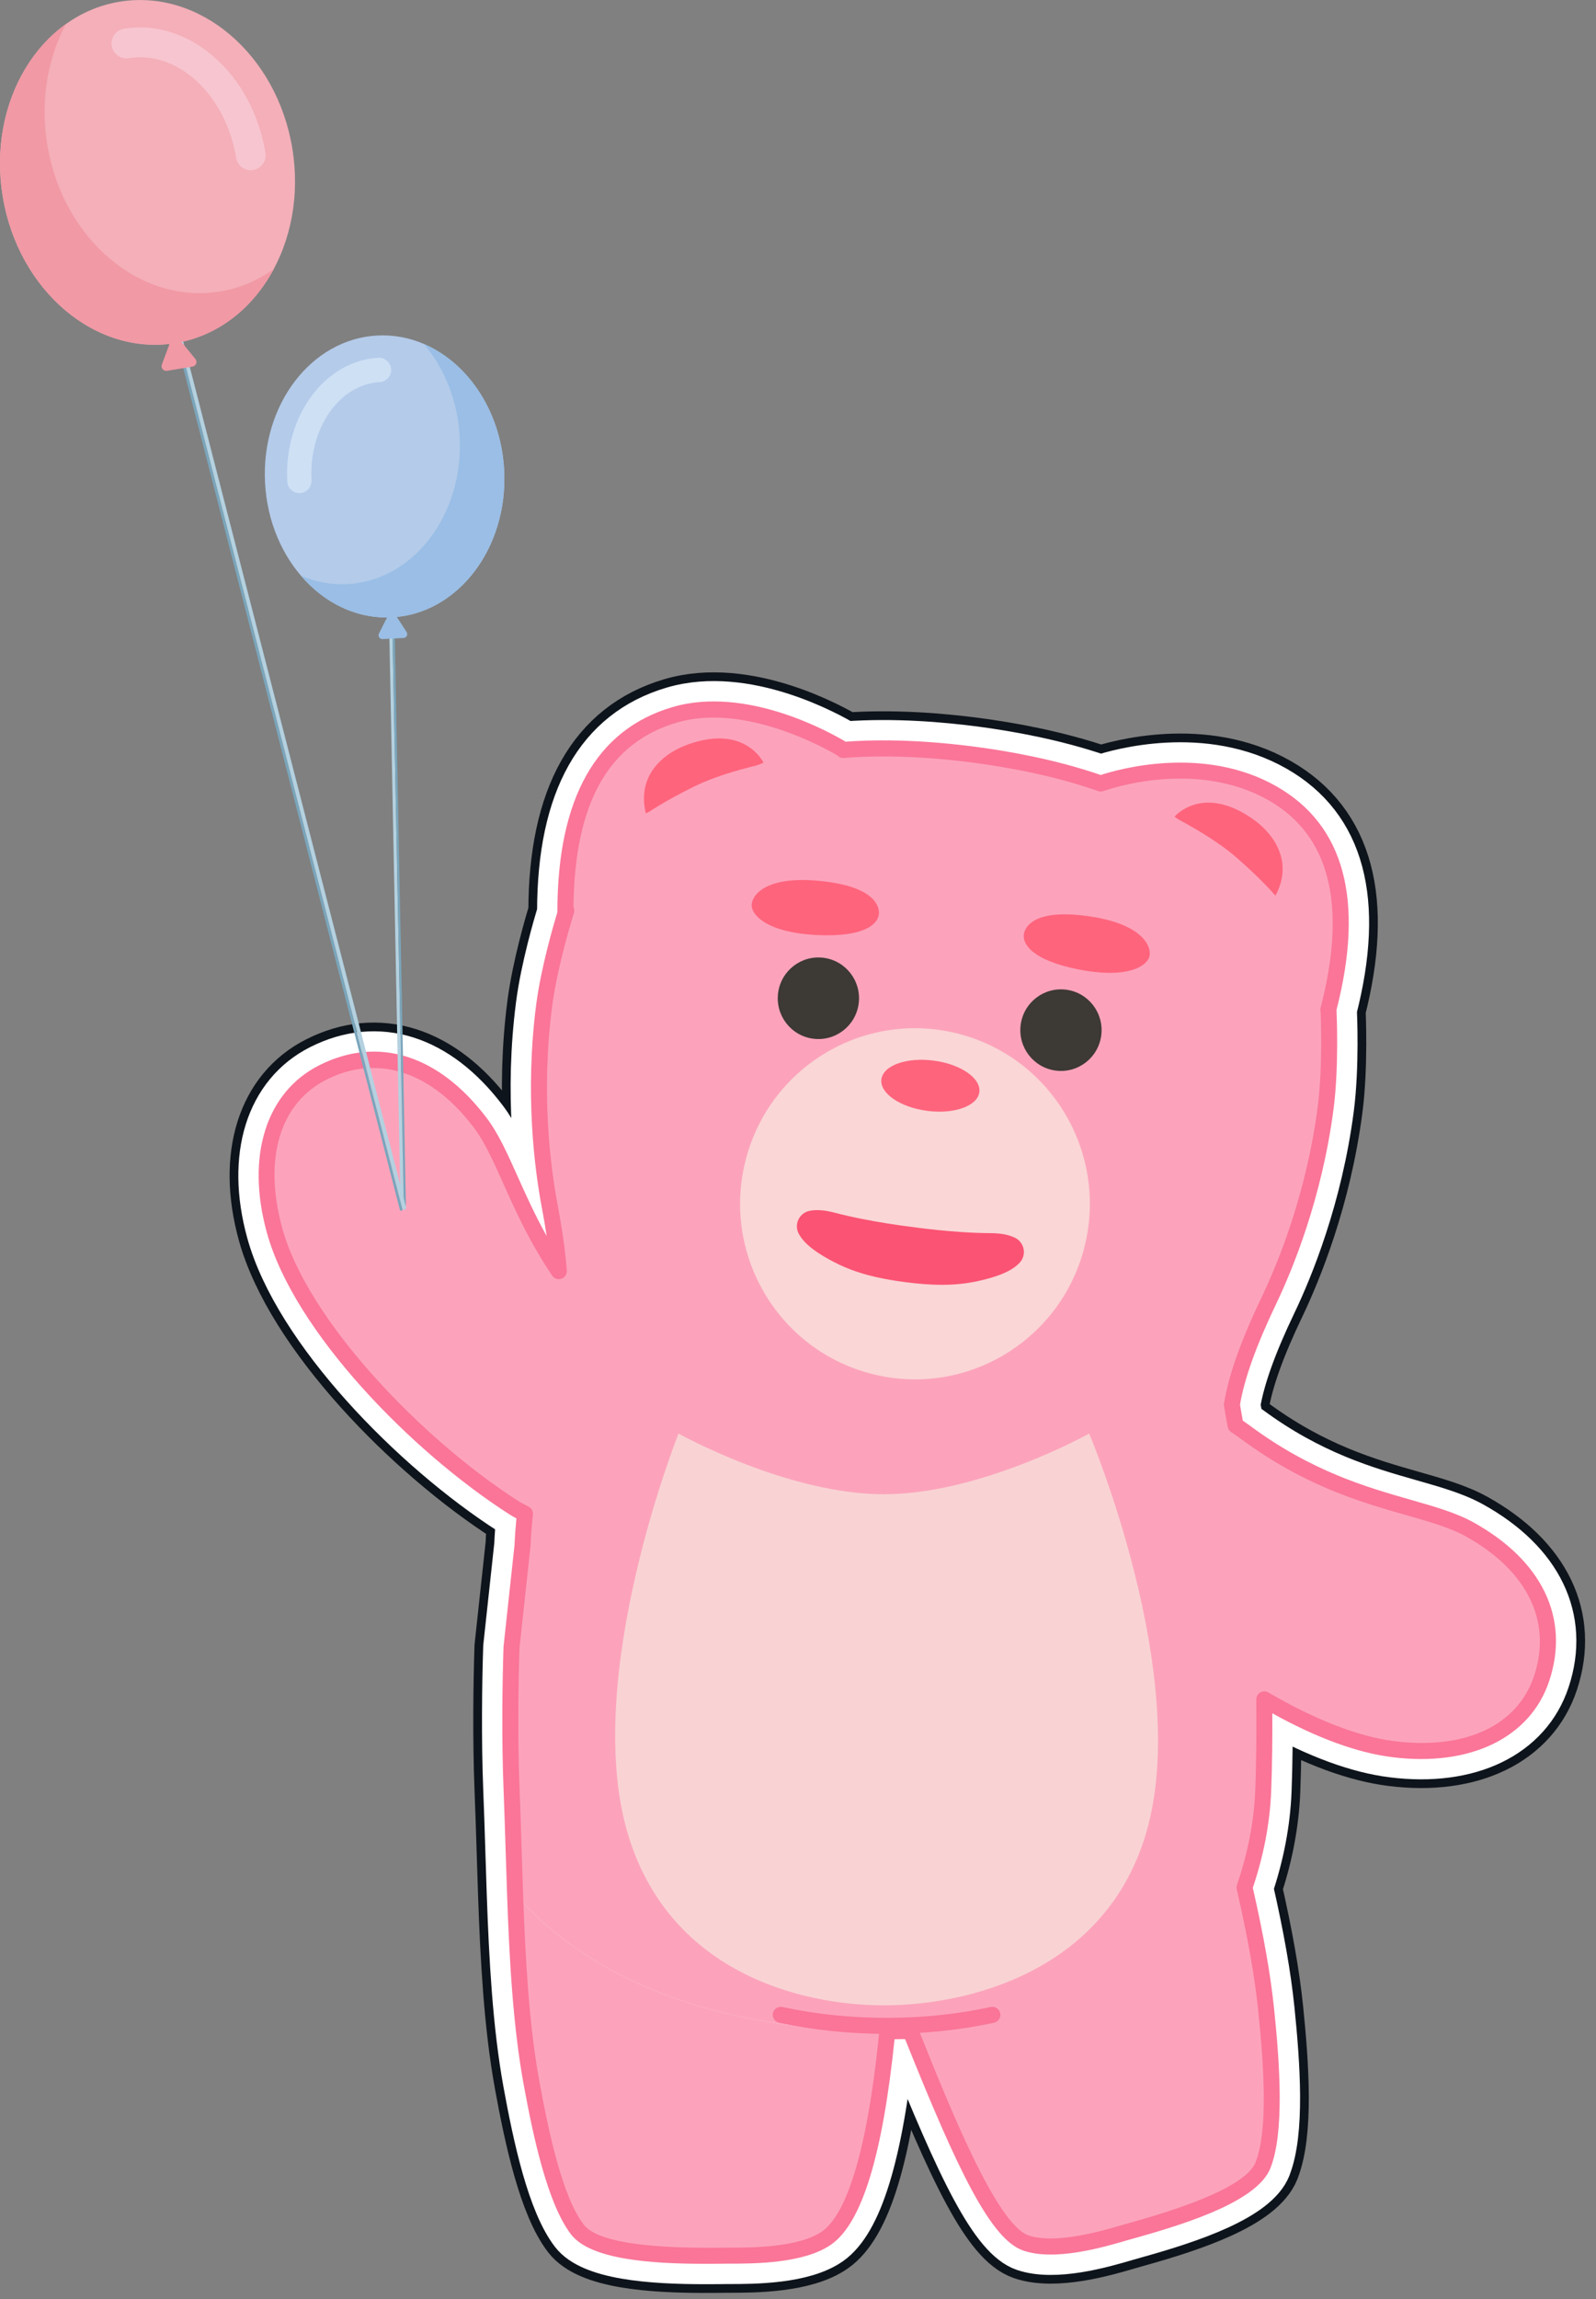
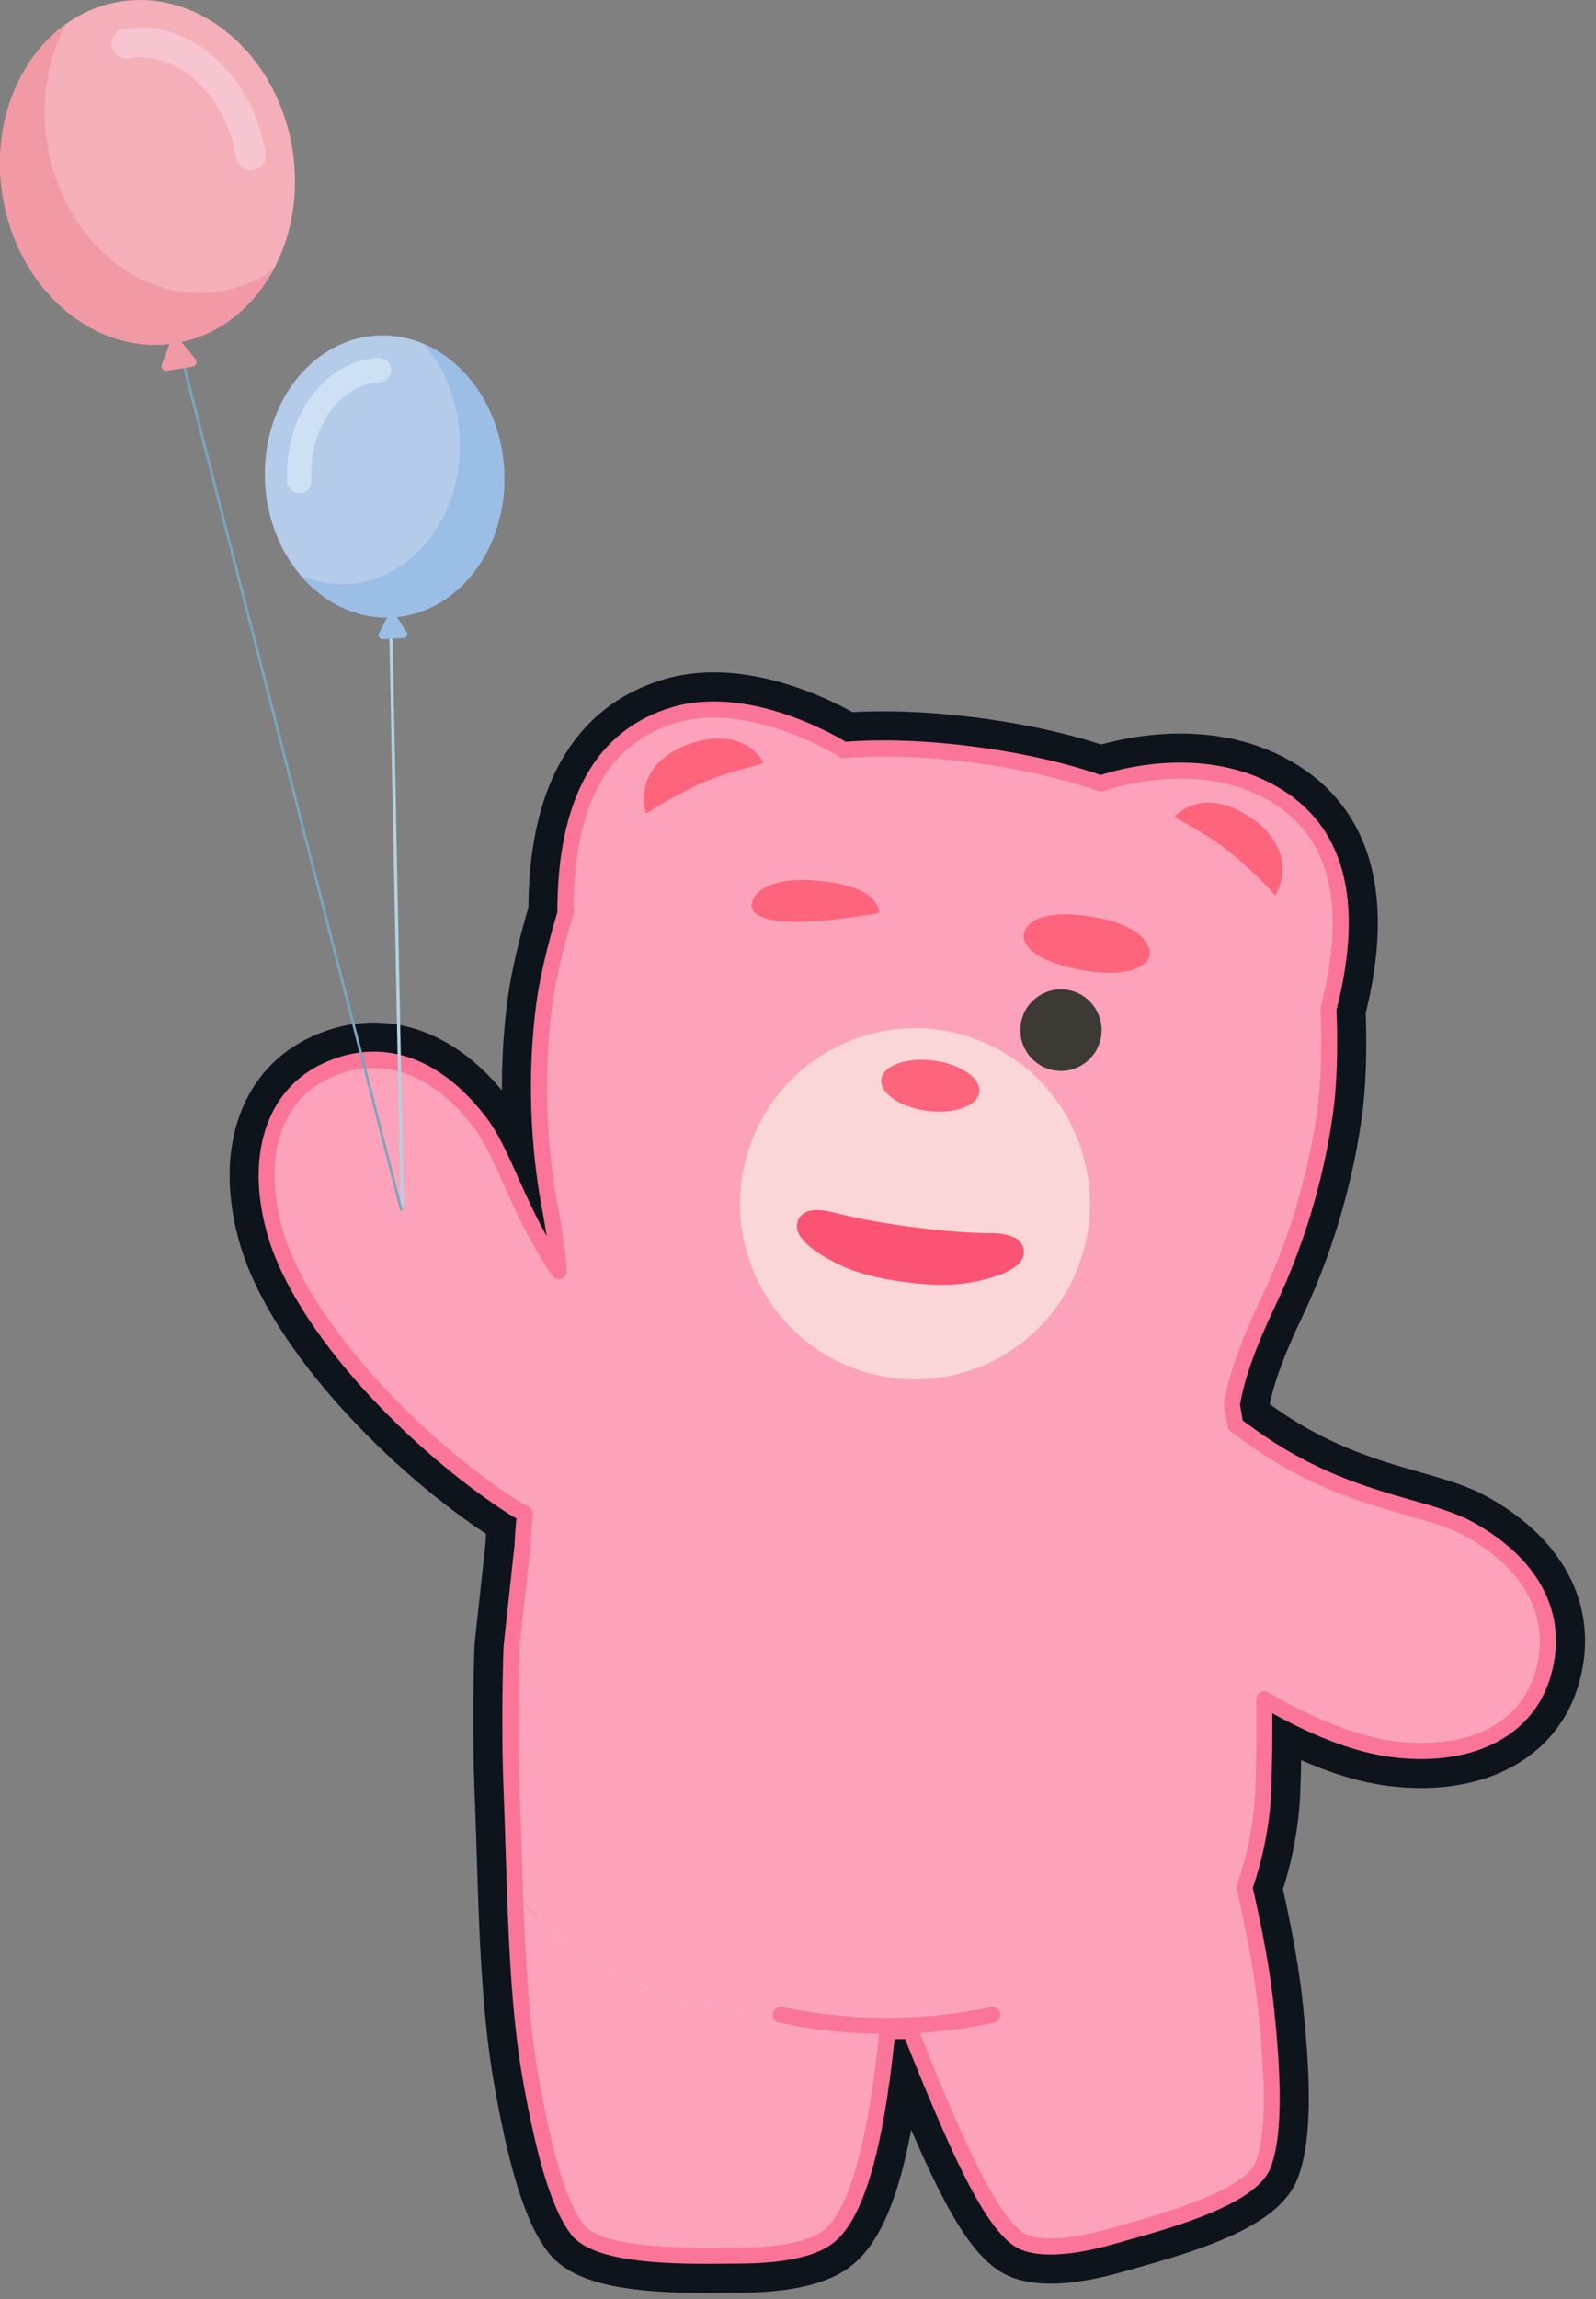
<svg xmlns="http://www.w3.org/2000/svg" width="75" height="108" viewBox="0 0 75 108" fill="none">
  <rect x="0" y="0" width="75" height="108" fill="#808080" stroke="none" />
  <g clip-path="url(#clip0_19_19304)">
    <path d="M59.703 101.848C60.364 100.172 60.143 96.983 59.878 94.392C59.713 92.782 59.394 90.966 58.875 88.683C59.389 87.159 59.679 85.63 59.738 84.137C59.787 82.894 59.795 81.55 59.791 80.484C61.884 81.644 63.773 82.337 65.413 82.543C69.088 83.006 71.92 81.634 72.805 78.961C73.78 76.02 72.475 73.305 69.228 71.506C68.425 71.061 67.444 70.782 66.309 70.458C64.234 69.866 61.653 69.129 58.764 66.992C58.644 66.904 58.524 66.818 58.402 66.734C58.356 66.481 58.313 66.233 58.272 65.988C58.478 64.763 59.031 63.216 59.967 61.264C60.741 59.645 62.121 56.301 62.669 52.088C62.928 50.101 62.814 47.601 62.808 47.472L62.804 47.454C64.125 42.303 63.18 38.767 59.996 36.946C56.556 34.977 52.511 36.149 51.727 36.407C49.596 35.671 47.351 35.28 45.831 35.08C44.298 34.878 42.01 34.676 39.741 34.843C39.052 34.43 35.078 32.188 31.593 33.22C28.02 34.276 26.203 37.501 26.195 42.804C26.195 42.818 26.195 42.829 26.196 42.842C26.025 43.406 25.427 45.439 25.202 47.168C24.653 51.382 25.129 54.969 25.463 56.733C25.552 57.202 25.628 57.645 25.691 58.065C25.134 57.067 24.714 56.129 24.329 55.27C23.845 54.187 23.426 53.253 22.873 52.521C20.633 49.554 17.766 48.651 15.007 50.043C12.499 51.307 11.553 54.319 12.54 57.901C13.826 62.573 19.36 68.202 23.915 71.126C24.021 71.194 24.139 71.263 24.269 71.332C24.227 71.774 24.197 72.184 24.182 72.561L23.663 77.358C23.604 79.095 23.573 81.758 23.663 84.021C23.703 84.99 23.733 85.97 23.764 86.954C23.785 87.63 23.807 88.306 23.83 88.98C23.935 91.977 24.102 95.126 24.599 97.862C25.065 100.424 25.74 103.547 26.84 104.972C27.748 106.147 30.571 106.349 33.138 106.349C33.364 106.349 33.588 106.349 33.807 106.346L34.126 106.342H34.247C35.393 106.341 37.781 106.347 39.07 105.438C40.502 104.428 41.475 101.272 42.04 95.798C42.206 95.798 42.373 95.794 42.536 95.793C45.009 101.967 46.559 105.202 48.091 105.727C49.581 106.24 51.872 105.567 52.974 105.243L53.399 105.122C56.024 104.39 59.112 103.355 59.705 101.851L59.703 101.848Z" fill="white" stroke="#0E141B" stroke-width="2.732" stroke-linecap="round" stroke-linejoin="round" />
-     <path d="M59.703 101.848C60.364 100.172 60.143 96.983 59.878 94.392C59.713 92.782 59.394 90.966 58.875 88.683C59.389 87.159 59.679 85.63 59.738 84.137C59.787 82.894 59.795 81.55 59.791 80.484C61.884 81.644 63.773 82.337 65.413 82.543C69.088 83.006 71.92 81.634 72.805 78.961C73.78 76.02 72.475 73.305 69.228 71.506C68.425 71.061 67.444 70.782 66.309 70.458C64.234 69.866 61.653 69.129 58.764 66.992C58.644 66.904 58.524 66.818 58.402 66.734C58.356 66.481 58.313 66.233 58.272 65.988C58.478 64.763 59.031 63.216 59.967 61.264C60.741 59.645 62.121 56.301 62.669 52.088C62.928 50.101 62.814 47.601 62.808 47.472L62.804 47.454C64.125 42.303 63.18 38.767 59.996 36.946C56.556 34.977 52.511 36.149 51.727 36.407C49.596 35.671 47.351 35.28 45.831 35.08C44.298 34.878 42.01 34.676 39.741 34.843C39.052 34.43 35.078 32.188 31.593 33.22C28.02 34.276 26.203 37.501 26.195 42.804C26.195 42.818 26.195 42.829 26.196 42.842C26.025 43.406 25.427 45.439 25.202 47.168C24.653 51.382 25.129 54.969 25.463 56.733C25.552 57.202 25.628 57.645 25.691 58.065C25.134 57.067 24.714 56.129 24.329 55.27C23.845 54.187 23.426 53.253 22.873 52.521C20.633 49.554 17.766 48.651 15.007 50.043C12.499 51.307 11.553 54.319 12.54 57.901C13.826 62.573 19.36 68.202 23.915 71.126C24.021 71.194 24.139 71.263 24.269 71.332C24.227 71.774 24.197 72.184 24.182 72.561L23.663 77.358C23.604 79.095 23.573 81.758 23.663 84.021C23.703 84.99 23.733 85.97 23.764 86.954C23.785 87.63 23.807 88.306 23.83 88.98C23.935 91.977 24.102 95.126 24.599 97.862C25.065 100.424 25.74 103.547 26.84 104.972C27.748 106.147 30.571 106.349 33.138 106.349C33.364 106.349 33.588 106.349 33.807 106.346L34.126 106.342H34.247C35.393 106.341 37.781 106.347 39.07 105.438C40.502 104.428 41.475 101.272 42.04 95.798C42.206 95.798 42.373 95.794 42.536 95.793C45.009 101.967 46.559 105.202 48.091 105.727C49.581 106.24 51.872 105.567 52.974 105.243L53.399 105.122C56.024 104.39 59.112 103.355 59.705 101.851L59.703 101.848Z" fill="white" stroke="white" stroke-width="1.912" stroke-linecap="round" stroke-linejoin="round" />
    <path d="M39.639 35.221C39.639 35.221 35.329 32.506 31.699 33.579C28.471 34.535 26.578 37.398 26.57 42.801L39.639 35.219V35.221Z" fill="#FCA3BB" />
    <path d="M30.35 38.211L35.88 35.827C35.88 35.827 35.042 34.042 32.407 34.944C31.01 35.422 29.938 36.543 30.35 38.211Z" fill="#FF647D" />
    <path d="M51.717 36.807C51.717 36.807 56.129 35.165 59.81 37.27C62.734 38.943 63.781 42.282 62.404 47.507L51.717 36.807Z" fill="#FCA3BB" />
    <path d="M59.927 42.094L55.194 38.363C55.194 38.363 56.46 36.854 58.776 38.407C60.003 39.231 60.752 40.59 59.927 42.095" fill="#FF647D" />
    <path d="M41.017 70.751C51.996 72.192 57.855 66.212 57.855 66.212C58.015 64.992 58.529 63.397 59.627 61.097C60.637 58.986 61.813 55.745 62.297 52.037C62.554 50.062 62.434 47.513 62.434 47.513C62.067 44.124 60.056 41.99 58.116 40.294C56.029 38.469 51.747 36.812 51.747 36.812C49.308 35.95 46.737 35.579 45.782 35.453C44.827 35.328 42.246 35.022 39.668 35.227C39.668 35.227 35.106 35.723 32.623 36.948C30.312 38.087 27.824 39.631 26.6 42.81C26.6 42.81 25.831 45.243 25.574 47.218C25.091 50.926 25.398 54.363 25.832 56.664C26.305 59.17 26.394 60.844 26.234 62.064C26.234 62.064 30.037 69.313 41.017 70.754V70.751Z" fill="#FCA3BB" />
    <path d="M51.287 43.062C48.819 42.677 48.226 43.401 48.12 43.843C48.017 44.284 48.413 45.1 50.716 45.548C53.018 45.996 53.893 45.372 54.013 44.94C54.133 44.507 53.756 43.447 51.287 43.061" fill="#FF647D" />
    <path d="M47.964 48.144C47.827 49.194 48.563 50.156 49.609 50.293C50.655 50.431 51.613 49.692 51.75 48.642C51.887 47.592 51.15 46.63 50.105 46.493C49.059 46.356 48.1 47.095 47.964 48.144Z" fill="#3D3935" />
-     <path d="M40.352 47.144C40.215 48.194 39.256 48.932 38.211 48.795C37.165 48.658 36.428 47.696 36.565 46.646C36.702 45.597 37.66 44.858 38.706 44.995C39.752 45.132 40.488 46.094 40.352 47.144Z" fill="#3D3935" />
-     <path d="M38.418 41.373C40.908 41.595 41.31 42.439 41.305 42.894C41.3 43.349 40.719 44.044 38.377 43.925C36.035 43.806 35.335 42.99 35.322 42.54C35.309 42.091 35.928 41.152 38.417 41.373" fill="#FF647D" />
+     <path d="M38.418 41.373C40.908 41.595 41.31 42.439 41.305 42.894C36.035 43.806 35.335 42.99 35.322 42.54C35.309 42.091 35.928 41.152 38.417 41.373" fill="#FF647D" />
    <path d="M50.934 58.686C52.108 54.286 49.507 49.764 45.124 48.585C40.741 47.406 36.235 50.017 35.061 54.417C33.886 58.816 36.487 63.339 40.871 64.517C45.254 65.696 49.759 63.085 50.934 58.686Z" fill="#FAD6D6" />
    <path d="M47.707 58.153C47.43 58.013 47.053 57.932 46.564 57.93C44.762 57.922 42.856 57.637 42.856 57.637C42.856 57.637 40.941 57.421 39.199 56.963C38.724 56.839 38.339 56.819 38.036 56.884C37.557 56.984 37.296 57.525 37.54 57.966C37.743 58.333 38.158 58.758 39.246 59.315C40.225 59.816 41.285 60.067 42.519 60.228C43.752 60.39 44.841 60.421 45.915 60.19C47.109 59.932 47.619 59.629 47.909 59.327C48.258 58.963 48.145 58.373 47.707 58.151" fill="#FB5373" />
    <path d="M46.022 51.306C45.936 51.958 44.838 52.351 43.566 52.184C42.295 52.017 41.333 51.353 41.419 50.701C41.505 50.05 42.603 49.657 43.874 49.824C45.146 49.99 46.108 50.653 46.022 51.306Z" fill="#FF647D" />
    <path d="M57.775 90.427C58.916 87.966 59.296 85.779 59.362 84.122C59.45 81.954 59.42 79.188 59.359 77.371L58.842 72.602C58.692 69.04 57.643 65.97 57.643 63.504C57.643 63.504 52.606 70.197 41.534 70.197C30.462 70.197 25.753 63.504 25.753 63.504C25.753 65.97 24.704 69.04 24.554 72.602L24.037 77.371C23.974 79.188 23.95 81.838 24.037 84.007C24.103 85.643 24.144 87.313 24.203 88.967C26.42 91.538 31.461 95.421 41.697 95.421C51.933 95.421 55.508 92.999 57.773 90.429L57.775 90.427Z" fill="#FCA3BB" />
    <path d="M24.205 88.965C24.314 92.063 24.482 95.111 24.969 97.792C25.404 100.184 26.066 103.35 27.138 104.738C28.229 106.15 33.135 105.963 34.126 105.963C35.118 105.963 37.614 106.001 38.855 105.127C40.167 104.199 41.149 101.012 41.699 95.418C31.462 95.418 26.422 91.535 24.205 88.965Z" fill="#FCA3BB" />
    <path d="M42.791 95.418C44.876 100.633 46.692 104.845 48.211 105.366C49.643 105.859 52.032 105.121 52.983 104.842C53.935 104.564 58.698 103.367 59.352 101.706C59.996 100.073 59.749 96.848 59.502 94.428C59.225 91.735 58.545 88.783 57.794 85.799C56.335 88.902 52.542 92.568 42.792 95.416L42.791 95.418Z" fill="#FCA3BB" />
    <path d="M37.082 72.027C35.964 73.688 26.861 72.568 24.118 70.807C19.593 67.903 14.144 62.31 12.902 57.801C11.873 54.059 13.042 51.457 15.175 50.38C17.64 49.137 20.366 49.83 22.571 52.749C24.085 54.753 24.615 58.522 28.563 62.529C30.918 64.919 38.794 69.485 37.082 72.027Z" fill="#FCA3BB" />
    <path d="M50.221 66.467C48.746 67.816 48.889 70.429 51.02 72.9C54.536 76.975 60.834 81.582 65.459 82.166C69.296 82.65 71.693 81.113 72.447 78.838C73.318 76.21 72.241 73.603 69.046 71.834C66.852 70.621 63.059 70.636 58.54 67.293C55.844 65.3 52.481 64.401 50.22 66.467" fill="#FCA3BB" />
-     <path d="M51.182 67.346C51.182 67.346 46.081 70.196 41.534 70.196C36.987 70.196 31.886 67.346 31.886 67.346C31.886 67.346 27.334 78.734 29.487 86.09C31.386 92.579 37.507 94.204 41.534 94.204C45.561 94.204 51.966 92.578 53.865 86.09C56.017 78.734 51.182 67.346 51.182 67.346Z" fill="#F9D3D4" />
    <path d="M41.663 95.545C39.91 95.545 38.212 95.368 36.611 95.021C36.409 94.977 36.279 94.776 36.323 94.572C36.368 94.367 36.569 94.238 36.771 94.282C38.319 94.62 39.965 94.79 41.663 94.79C43.361 94.79 44.984 94.624 46.554 94.282C46.757 94.238 46.957 94.367 47.002 94.572C47.046 94.775 46.916 94.977 46.714 95.021C45.114 95.37 43.415 95.545 41.663 95.545Z" fill="#FA7598" />
    <path d="M33.137 106.347C30.571 106.347 27.748 106.146 26.839 104.97C25.739 103.545 25.063 100.423 24.597 97.861C24.1 95.125 23.934 91.976 23.828 88.979C23.803 88.304 23.784 87.628 23.762 86.952C23.731 85.97 23.701 84.988 23.662 84.02C23.571 81.757 23.603 79.095 23.662 77.356L24.181 72.559C24.195 72.182 24.225 71.772 24.268 71.331C24.138 71.261 24.019 71.192 23.914 71.124C19.358 68.2 13.825 62.571 12.539 57.9C11.552 54.318 12.497 51.306 15.006 50.041C17.764 48.649 20.63 49.554 22.871 52.521C23.425 53.253 23.843 54.189 24.327 55.27C24.713 56.129 25.133 57.068 25.689 58.065C25.627 57.645 25.551 57.202 25.462 56.733C25.129 54.969 24.652 51.382 25.2 47.168C25.426 45.439 26.024 43.406 26.195 42.842C26.195 42.829 26.193 42.818 26.193 42.804C26.201 37.501 28.018 34.276 31.592 33.22C35.077 32.188 39.051 34.43 39.739 34.843C42.009 34.675 44.298 34.878 45.83 35.08C47.351 35.28 49.596 35.671 51.726 36.407C52.51 36.149 56.554 34.977 59.995 36.946C63.18 38.767 64.124 42.303 62.803 47.454L62.806 47.472C62.813 47.601 62.926 50.102 62.668 52.088C62.12 56.301 60.739 59.645 59.965 61.264C59.032 63.218 58.477 64.763 58.271 65.99C58.312 66.234 58.355 66.483 58.401 66.735C58.523 66.82 58.645 66.906 58.763 66.993C61.652 69.129 64.234 69.866 66.308 70.46C67.444 70.784 68.424 71.065 69.226 71.508C72.474 73.305 73.778 76.022 72.803 78.963C71.917 81.636 69.084 83.01 65.412 82.545C63.771 82.338 61.882 81.646 59.789 80.485C59.794 81.552 59.786 82.895 59.736 84.139C59.677 85.631 59.386 87.16 58.873 88.684C59.392 90.967 59.71 92.784 59.876 94.394C60.142 96.984 60.362 100.173 59.702 101.849C59.109 103.354 56.021 104.388 53.396 105.121L52.971 105.241C51.869 105.565 49.578 106.238 48.088 105.726C46.556 105.2 45.006 101.965 42.532 95.791C42.369 95.793 42.205 95.796 42.037 95.796C41.472 101.271 40.5 104.426 39.067 105.436C37.778 106.346 35.39 106.339 34.243 106.341H34.123L33.804 106.344C33.583 106.347 33.361 106.347 33.135 106.347H33.137ZM17.54 50.17C16.809 50.17 16.071 50.35 15.345 50.717C13.145 51.827 12.367 54.437 13.265 57.7C14.456 62.028 19.821 67.6 24.319 70.489C24.462 70.58 24.635 70.676 24.833 70.774C24.976 70.843 25.06 70.995 25.044 71.154C24.988 71.681 24.95 72.159 24.932 72.619L24.413 77.412C24.357 79.108 24.326 81.75 24.415 83.992C24.454 84.962 24.484 85.945 24.515 86.931C24.536 87.605 24.558 88.281 24.581 88.954C24.686 91.921 24.849 95.039 25.338 97.727C25.79 100.205 26.434 103.213 27.435 104.509C28.023 105.269 30.162 105.63 33.797 105.59L34.248 105.587C35.233 105.59 37.544 105.592 38.638 104.82C39.499 104.212 40.665 102.081 41.324 95.383C41.343 95.189 41.505 95.042 41.697 95.042C42.083 95.042 42.455 95.037 42.822 95.031C43.027 95.027 43.173 95.164 43.201 95.351C43.206 95.381 43.206 95.412 43.204 95.441C44.672 99.109 46.846 104.501 48.333 105.012C49.598 105.446 51.815 104.795 52.762 104.517L53.196 104.393C56.698 103.415 58.651 102.466 59.004 101.572C59.603 100.048 59.386 96.976 59.129 94.472C58.964 92.868 58.643 91.05 58.117 88.749C58.101 88.68 58.106 88.609 58.129 88.541C58.641 87.051 58.929 85.56 58.987 84.107C59.046 82.608 59.046 80.957 59.035 79.836C59.035 79.7 59.106 79.573 59.222 79.505C59.34 79.437 59.484 79.437 59.601 79.505C61.803 80.791 63.846 81.583 65.509 81.793C68.852 82.215 71.316 81.066 72.093 78.722C72.942 76.161 71.766 73.772 68.867 72.167C68.141 71.766 67.197 71.496 66.105 71.184C63.972 70.575 61.317 69.817 58.32 67.6C58.167 67.486 58.01 67.377 57.852 67.271C57.768 67.215 57.709 67.126 57.691 67.025C57.63 66.692 57.572 66.367 57.52 66.049C57.513 66.01 57.513 65.968 57.52 65.929C57.729 64.621 58.307 62.988 59.288 60.937C60.043 59.359 61.388 56.1 61.923 51.99C62.174 50.071 62.06 47.557 62.059 47.532C62.059 47.527 62.05 47.481 62.049 47.476C62.044 47.429 62.047 47.382 62.059 47.337C63.31 42.518 62.492 39.242 59.624 37.602C56.176 35.628 52.03 37.1 51.856 37.162C51.773 37.192 51.684 37.192 51.602 37.162C49.497 36.42 47.249 36.028 45.734 35.828C44.212 35.628 41.928 35.428 39.7 35.604L39.669 35.607C39.543 35.622 39.425 35.574 39.346 35.486C38.705 35.109 34.942 33.018 31.808 33.944C28.588 34.896 26.999 37.731 26.949 42.609C26.997 42.705 27.003 42.819 26.962 42.922C26.953 42.946 26.198 45.347 25.948 47.266C25.413 51.374 25.877 54.871 26.203 56.592C26.424 57.764 26.566 58.778 26.636 59.687C26.649 59.857 26.546 60.016 26.384 60.072C26.224 60.128 26.043 60.069 25.948 59.926C24.874 58.331 24.219 56.87 23.642 55.581C23.176 54.541 22.774 53.643 22.272 52.979C20.877 51.132 19.227 50.172 17.54 50.172V50.17Z" fill="#FA7598" />
    <path d="M18.207 21.451L18.897 56.563" stroke="#B4D1E0" stroke-width="0.15" stroke-linecap="round" stroke-linejoin="round" />
-     <path d="M19.011 56.651C18.991 56.645 18.976 56.626 18.974 56.605L18.284 21.493C18.284 21.465 18.306 21.441 18.334 21.441C18.362 21.441 18.385 21.463 18.385 21.491L19.075 56.603C19.075 56.631 19.053 56.655 19.025 56.655C19.02 56.655 19.015 56.654 19.011 56.653V56.651Z" fill="#7AA6BC" />
    <path d="M18.256 28.874C18.319 28.75 18.492 28.741 18.568 28.858L18.838 29.274L19.108 29.691C19.183 29.808 19.105 29.962 18.966 29.97L18.472 29.997L17.978 30.023C17.84 30.03 17.746 29.884 17.808 29.761L18.032 29.317L18.256 28.874Z" fill="#9ABEE5" />
    <path d="M18.42 29.001C21.523 28.837 23.883 25.741 23.692 22.085C23.5 18.429 20.829 15.598 17.727 15.762C14.624 15.926 12.264 19.022 12.455 22.678C12.647 26.334 15.317 29.165 18.42 29.001Z" fill="#B4CBEA" />
    <path d="M14.098 23.164C13.783 23.18 13.515 22.937 13.498 22.623C13.337 19.55 15.259 16.943 17.78 16.809C18.095 16.793 18.363 17.036 18.38 17.35C18.396 17.666 18.154 17.935 17.841 17.952C15.947 18.052 14.509 20.12 14.638 22.564C14.654 22.879 14.412 23.149 14.099 23.165L14.098 23.164Z" fill="#CEE0F4" />
    <path d="M19.915 16.156C20.88 17.284 21.512 18.813 21.601 20.524C21.792 24.18 19.432 27.276 16.329 27.44C15.564 27.48 14.824 27.337 14.141 27.045C15.239 28.328 16.767 29.09 18.419 29.002C21.522 28.838 23.882 25.741 23.691 22.086C23.546 19.332 21.997 17.047 19.915 16.156Z" fill="#9ABEE5" />
-     <path d="M8.037 14.182L18.992 56.739" stroke="#B4D1E0" stroke-width="0.184" stroke-linecap="round" stroke-linejoin="round" />
    <path d="M18.881 56.874C18.904 56.861 18.915 56.834 18.91 56.808L7.956 14.248C7.95 14.215 7.917 14.194 7.884 14.2C7.851 14.207 7.83 14.24 7.836 14.273L18.79 56.831C18.797 56.864 18.829 56.885 18.862 56.879C18.869 56.879 18.876 56.875 18.881 56.872V56.874Z" fill="#7AA6BC" />
    <path d="M8.411 15.919C8.304 15.787 8.093 15.822 8.034 15.982L7.82 16.552L7.606 17.123C7.546 17.283 7.68 17.447 7.848 17.42L8.447 17.321L9.047 17.222C9.215 17.194 9.289 16.994 9.182 16.863L8.796 16.392L8.411 15.921V15.919Z" fill="#F199A5" />
    <path d="M8.249 16.117C12.007 15.496 14.465 11.402 13.737 6.973C13.01 2.545 9.374 -0.541 5.615 0.081C1.857 0.703 -0.601 4.797 0.126 9.225C0.854 13.653 4.49 16.739 8.249 16.117Z" fill="#F4AFB8" />
    <path d="M11.898 7.988C12.278 7.925 12.537 7.565 12.474 7.182C11.863 3.461 8.881 0.844 5.826 1.35C5.445 1.413 5.186 1.773 5.249 2.156C5.312 2.538 5.671 2.798 6.053 2.735C8.347 2.355 10.61 4.452 11.096 7.411C11.158 7.793 11.517 8.053 11.899 7.988H11.898Z" fill="#F7C5D0" />
    <path d="M3.098 1.129C2.239 2.732 1.881 4.731 2.222 6.802C2.95 11.231 6.586 14.315 10.345 13.694C11.274 13.54 12.122 13.175 12.863 12.644C11.885 14.469 10.252 15.785 8.252 16.115C4.492 16.737 0.855 13.652 0.127 9.224C-0.42 5.89 0.839 2.744 3.098 1.129Z" fill="#F199A5" />
  </g>
  <defs>
    <clipPath id="clip0_19_19304">
      <rect width="74.769" height="108" fill="white" />
    </clipPath>
  </defs>
</svg>